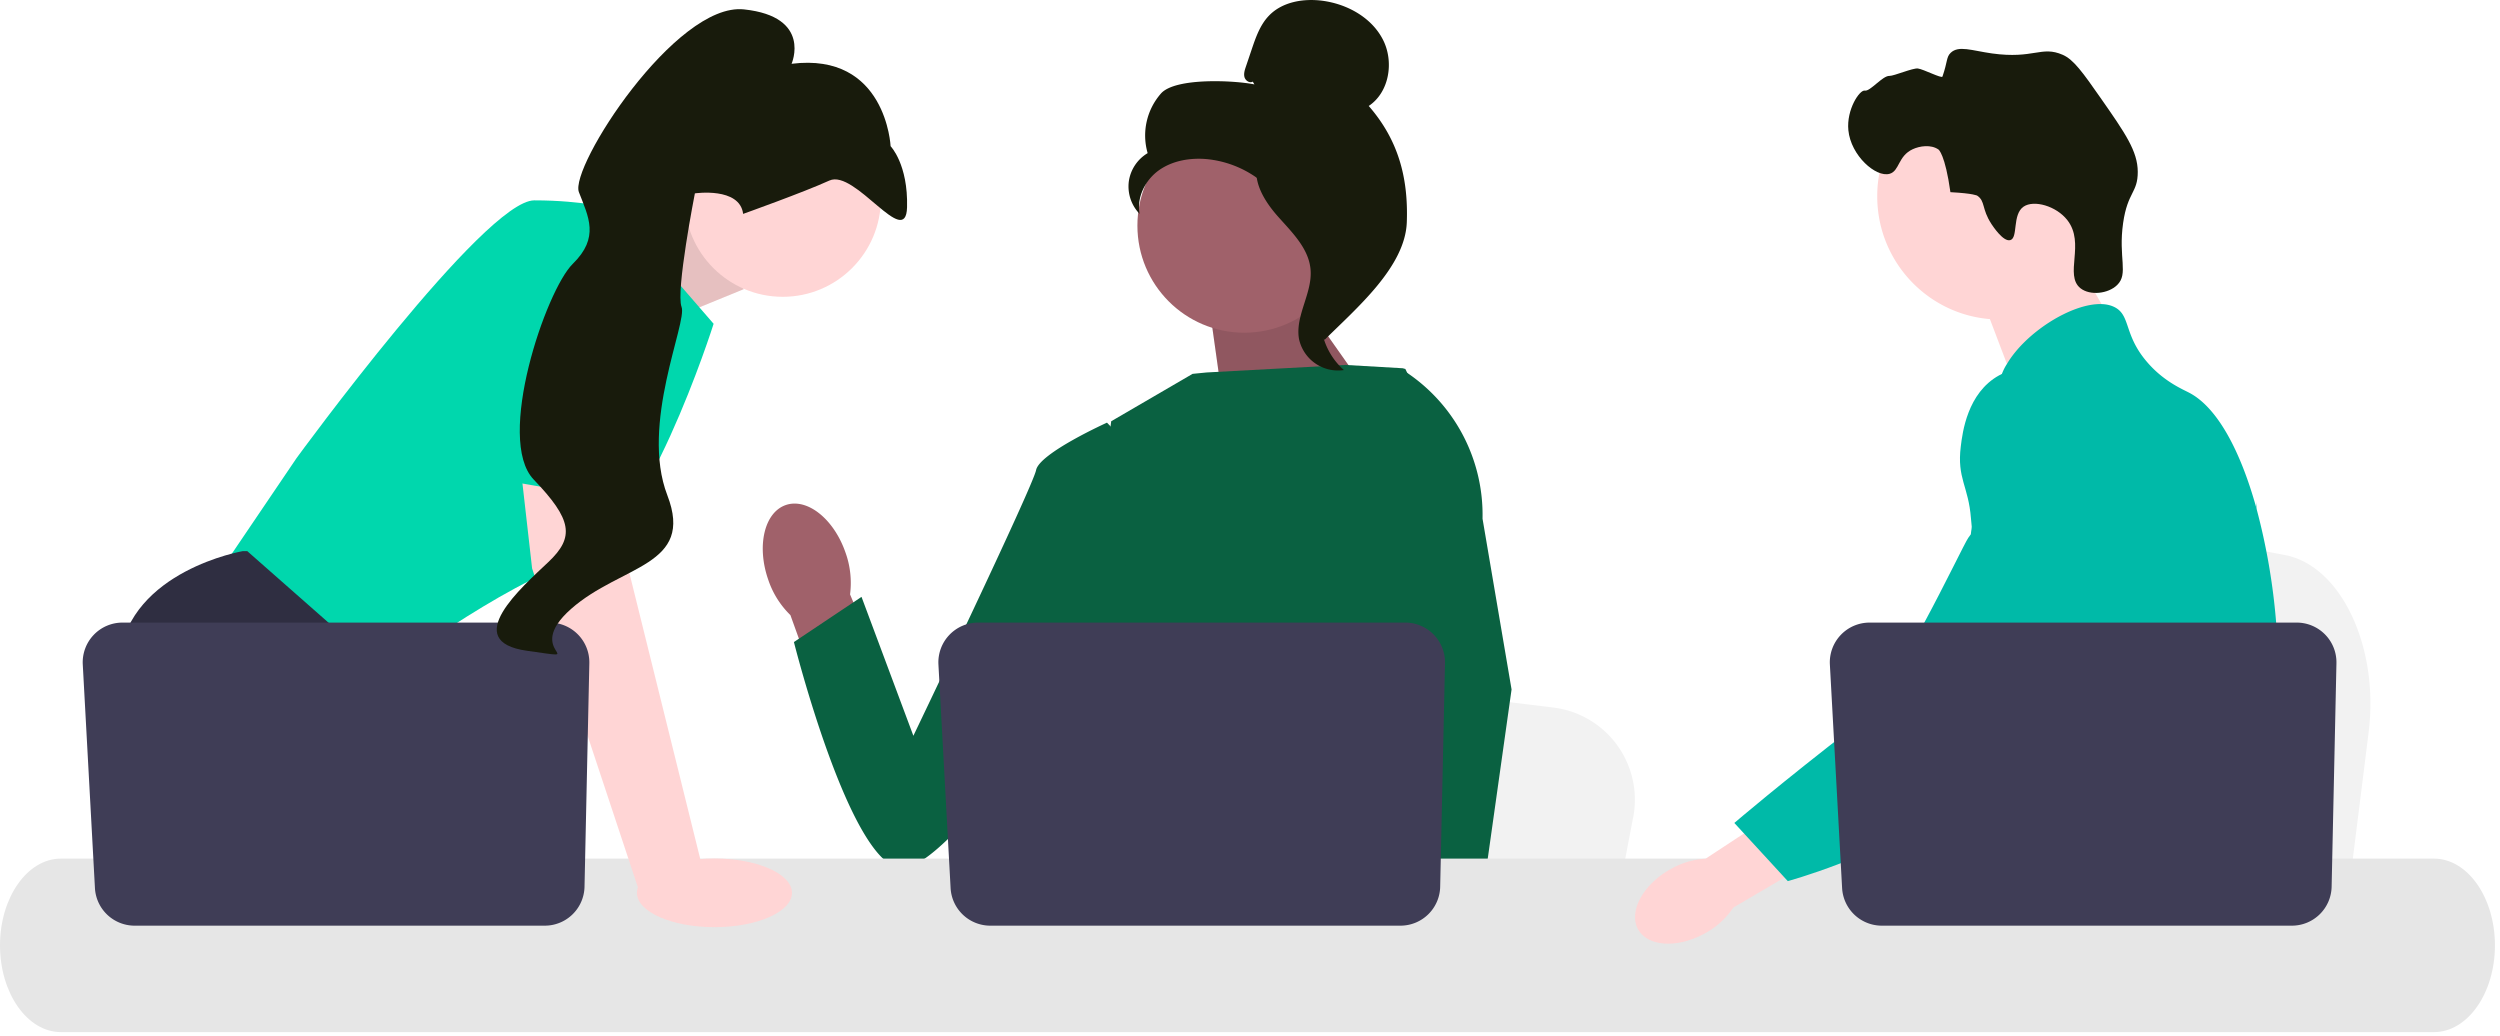
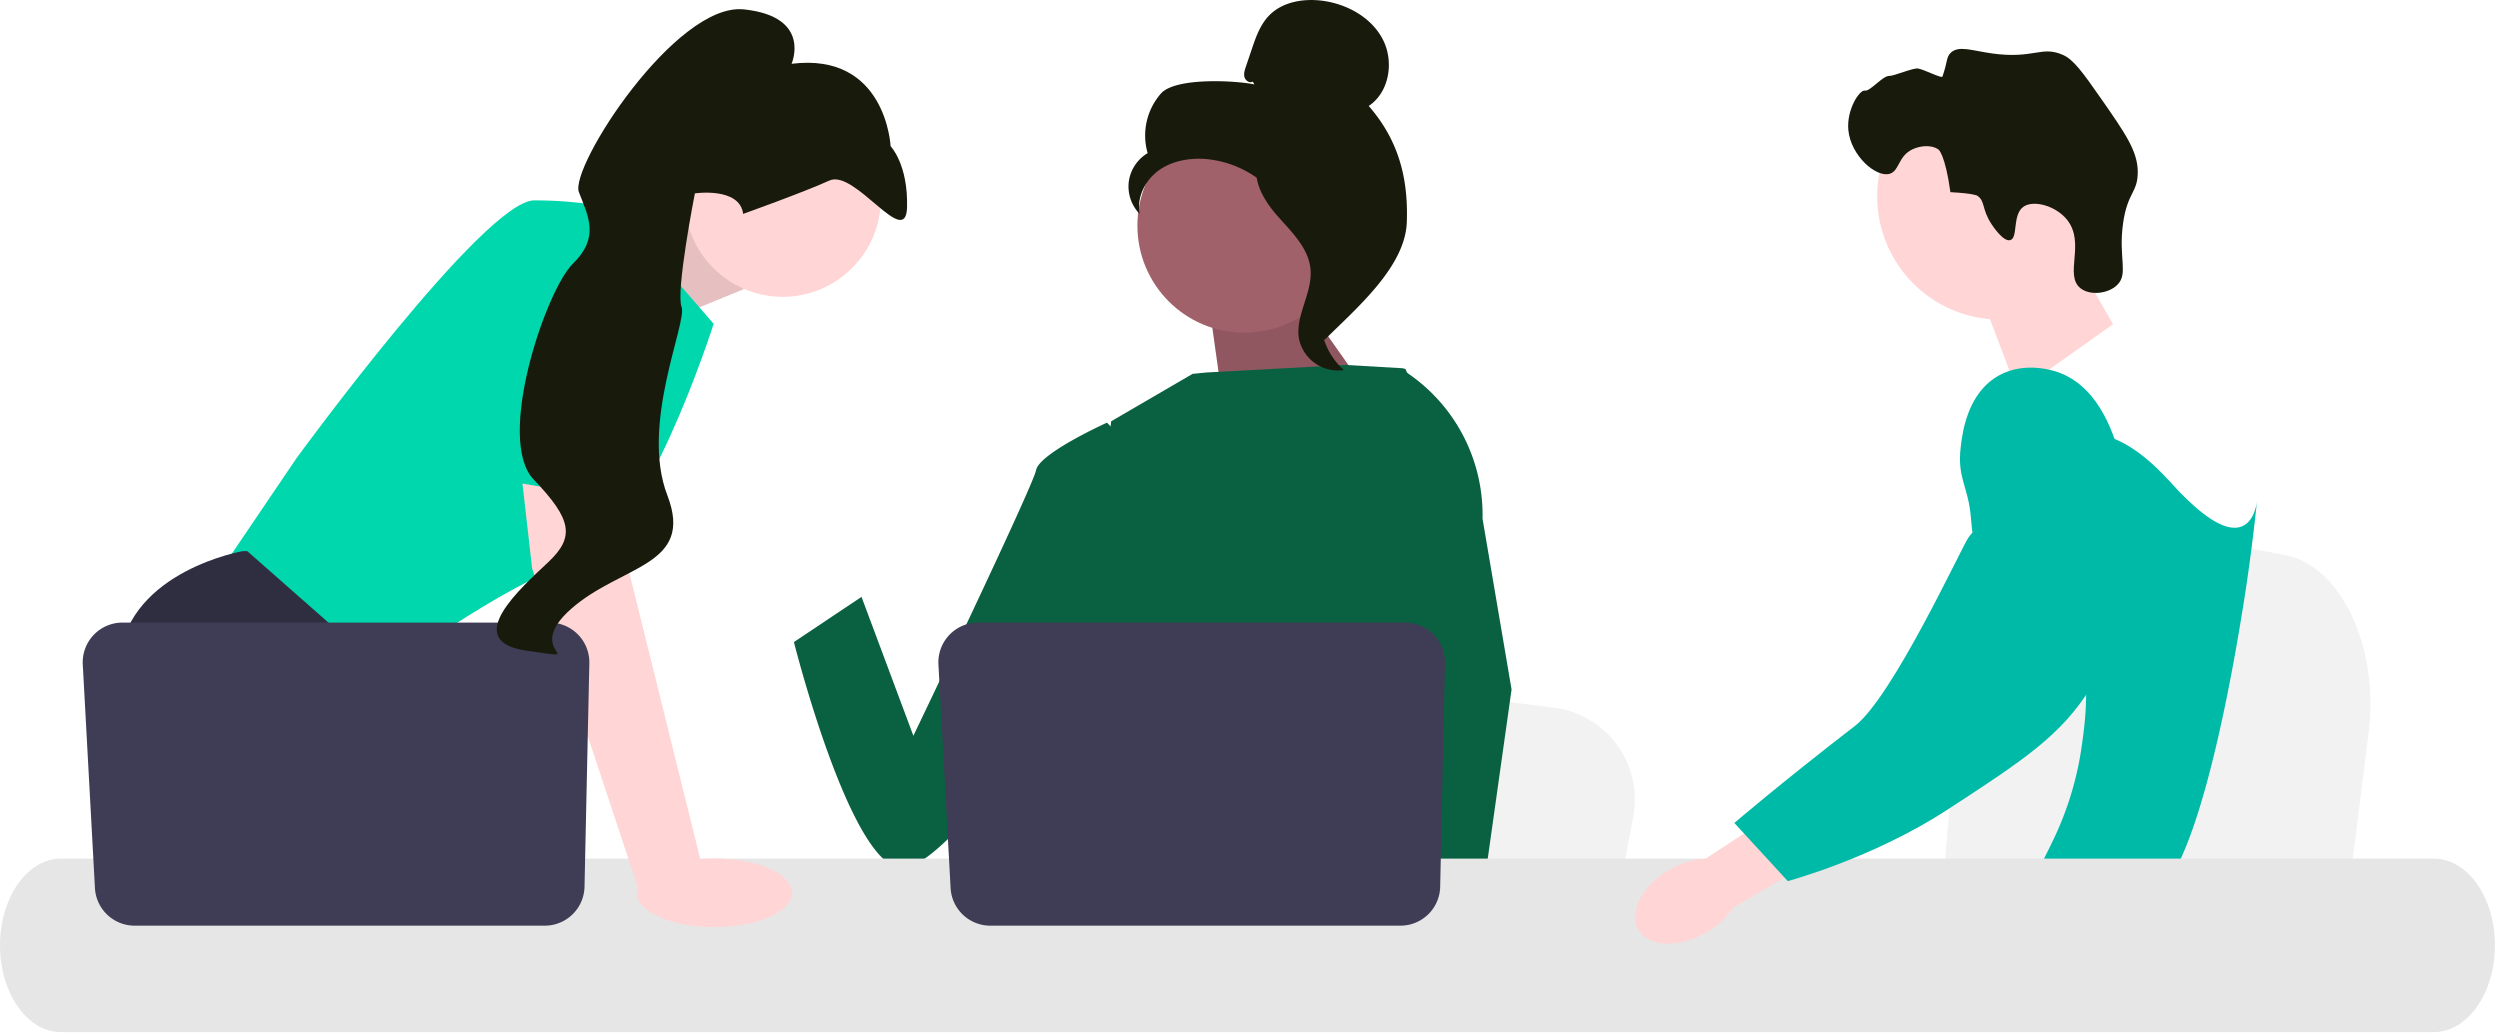
<svg xmlns="http://www.w3.org/2000/svg" width="415" height="172" fill="none">
  <path d="m393.2 121.51-1.34 10.73-3.34 26.64h-67c.52-5.97 1.24-14.57 2-23.85l.23-2.8c1.92-23.32 4.01-49.7 4.01-49.7l8.81 1.64 17.1 3.18 6.96 1.3 18.64 3.48c9.3 1.73 15.7 15.23 13.93 29.38Z" fill="#F2F2F2" />
  <path d="m342.52 39.37 8.24 14.45-15.84 11.25-6.75-17.77 14.35-7.93Z" fill="#FFD5D5" />
  <path d="M332.03 53.04a20.44 20.44 0 0 0 20.41-20.46c0-11.3-9.14-20.46-20.41-20.46a20.44 20.44 0 0 0-20.41 20.46c0 11.3 9.13 20.46 20.4 20.46Z" fill="#FFD5D5" />
  <path d="M330.56 37.15c-1.62-2.47-.98-3.76-2.34-4.67 0 0-.55-.37-4.45-.58-.88-6.3-1.97-7.07-1.97-7.07-1.26-.89-3.13-.6-4.29-.06-2.46 1.14-2.17 3.6-3.83 4.08-2.28.65-6.44-3.02-6.85-7.23-.34-3.43 1.87-6.76 2.74-6.58.87.17 2.95-2.49 4.07-2.44.76.02 3.89-1.34 4.73-1.23.92.11 3.95 1.7 4.08 1.34.87-2.52.62-3.22 1.36-3.94 1.32-1.27 3.48-.38 6.86.1 6.97.97 8.18-1.33 11.75.23 1.8.79 3.32 2.92 6.26 7.13 4.12 5.9 6.18 8.86 6.19 12.3.01 3.5-1.68 3.28-2.43 8.48-.83 5.78.94 8.43-.99 10.3-1.49 1.46-4.5 1.8-6.1.53-2.72-2.19.84-7.45-2.17-11.3-1.84-2.36-5.56-3.4-7.26-2.24-1.93 1.32-.87 5.2-2.22 5.56-1.16.31-2.85-2.28-3.14-2.7Z" fill="#181B0C" />
-   <path d="M378.11 117.73c-.57 9.76-2.83 12.84-3.62 24.36-.17 2.53-.28 5.47-.28 8.97v2.6c0 1.8-.03 3.5-.23 5.22a23 23 0 0 1-.89 4.21h-43.96v-.03a30.78 30.78 0 0 1-.66-4.19l-.1-1.1c-.14-1.44-.27-2.8-.6-4.1-.42-1.8-1.19-3.5-2.77-5.14-.65-.67-1.3-1.2-1.93-1.65l-.37-.25c-1.75-1.2-3.4-2.08-4.84-4.54l-.07-.1a15.1 15.1 0 0 1-1.35-3.08 10.02 10.02 0 0 1-.26-5.55c1.28-4.77 5.99-5.25 9.84-10.07.41-.52.82-1.1 1.22-1.73 1.74-2.84 2.2-5.34 2.76-8.31a32.1 32.1 0 0 0 .36-2.45c.31-2.83.16-5.27-.2-7.45-1.18-7.15-4.65-11.58-2.2-17.99a16.29 16.29 0 0 1 2.97-4.82c2.34-2.75 4.74-4.53 4.32-8.07-.42-3.57-3.12-4.06-3.42-7.18a8.16 8.16 0 0 1 1.32-4.87c3.1-5.26 10.8-10.1 15.7-9.94.9.02 1.71.23 2.38.62 2.42 1.43 1.4 4.55 5.12 8.92 2.75 3.25 5.87 4.55 7.05 5.17 4.7 2.45 8.5 9.67 11.09 18.91l.06.22a106 106 0 0 1 3.29 19.03c.23 2.82.37 5.66.4 8.47.03 2.24-.02 4.18-.13 5.91Z" fill="#00BAA8" />
  <path d="m345.2 151.16-.9 2.5-.57 1.57-1.3 3.65-1.52 4.21h-9.74l1.64-4.22.75-1.96 1.26-3.25 2.11-5.45 8.26 2.95Z" fill="#FFD5D5" />
  <path d="m374.64 83.25-.1 1.07a313.51 313.51 0 0 1-2.62 19.03 345.8 345.8 0 0 1-2.45 13.25c-1.99 9.68-4.46 19.22-7.26 25.5a31.22 31.22 0 0 1-2.8 5.09 60 60 0 0 1-4.68 6.22l-.22.25c-.26.32-.54.63-.82.94a93.01 93.01 0 0 1-8.7 8.49h-15.8l-.07-.03-2.28-1.01s.65-.76 1.74-2.2a57.29 57.29 0 0 0 1.74-2.4 127.9 127.9 0 0 0 8.49-13.96l.72-1.4.02-.04a110 110 0 0 0 1.22-2.48 52.97 52.97 0 0 0 4.7-15.05c.4-2.73.95-6.55.8-10.74-.1-2.77-.5-5.7-1.45-8.6a23.94 23.94 0 0 0-2.3-5.05c-2.79-4.65-5.06-4.84-6.87-9.91-.53-1.5-1.74-4.9-1.37-8.48.04-.45.12-.9.22-1.34.02-.13.06-.26.09-.38.28-1.1.75-2.19 1.46-3.22 1.38-2 3.26-3.2 4.95-3.9 1.95-.82 3.64-1 3.96-1.02 7.23-.65 12.84 5.44 15.9 8.77a45.93 45.93 0 0 0 3.26 3.24c7.7 6.9 9.82 2.5 10.37.21.08-.35.13-.65.15-.85Z" fill="#00BAA8" />
  <path d="M374.67 83a2.3 2.3 0 0 1 0 .02V83Z" fill="#6C63FF" />
  <path d="m99.58 40.32 16.72-7.06L123.47 48l-17.57 7.19-6.32-14.87Z" fill="#FFD5D5" />
  <path opacity=".1" d="m99.58 40.32 16.72-7.06L123.47 48l-17.57 7.19-6.32-14.87Z" fill="#000" />
  <path d="m101.96 34.7 16.5 19.05s-11.48 36.3-22.95 39.53c-11.48 3.24-32.64 19.05-32.64 19.05L36.34 95.08l12.9-19.05s31.2-42.77 39.45-42.77c8.25 0 13.27 1.44 13.27 1.44Z" fill="#00D7AD" />
  <path d="M79.67 158.88h-38.4l-2.42-3.26-9.91-13.28-2.28-3.05s-8.6-15.82-6.82-30.2c1.8-14.37 20.44-17.6 20.44-17.6h.77l22.83 20.1-1.36 18.71 7.22 12.04 9.93 16.54Z" fill="#2F2E41" />
-   <path d="M49.14 158.88h-10.3V143.6l10.3 15.28Z" fill="#2F2E41" />
  <path d="m271.1 135.69-1.27 6.65-3.18 16.54h-63.82c.5-3.71 1.18-9.04 1.9-14.8l.22-1.74a8474.1 8474.1 0 0 0 3.83-30.85l8.39 1.02 16.28 1.98 6.63.8 17.76 2.16a15.42 15.42 0 0 1 13.27 18.24Z" fill="#F2F2F2" />
  <path d="M361.43 158.88h-34.62l.83-.99 10.38-1.71 21.38-3.54s.97 2.53 2.03 6.24Z" fill="#2F2E41" />
  <path d="m214.6 47.5 15.05 21.34-26.26.8-2.82-20.06 14.02-2.07Z" fill="#A0616A" />
  <path opacity=".1" d="m214.6 47.5 15.05 21.34-26.26.8-2.82-20.06 14.02-2.07Z" fill="#000" />
-   <path d="M140.35 91.72c-1.93-5.59-6.37-9.11-9.92-7.88-3.54 1.23-4.85 6.76-2.92 12.34a14.7 14.7 0 0 0 3.7 5.93l8.48 23.56 10.94-4.23-9.52-22.77c.3-2.35.04-4.73-.76-6.95Z" fill="#A0616A" />
  <path d="m242.59 80.62-.02 21.75-2.02 8.03-4.15 16.52-3.03 15.2-2.25 11.32-.8 4.04c-.6.4-1.2.8-1.81 1.17h-52.45c-2.98-1.8-4.65-3.19-4.65-3.19s.83-.78 1.77-2.02c1.6-2.1 3.52-5.56 2.34-8.85a5.98 5.98 0 0 1-.24-2.47c.48-6.2 6.96-16.66 6.96-16.66l-1.34-15.53-.6-6.8 4.16-33.2 13.51-7.87 2.33-.23 23.03-1.25 9.52.55.44.12 9.3 19.37Z" fill="#0A6141" />
  <path d="M243.28 158.88H231.8l-.5-5.22-.01-.1 3.25-.22 8.45-.58.15 3.12.11 2.4.03.6Z" fill="#FFD5D5" />
  <path d="m246.1 86.1 4.82 28.35-3.93 27.9-.61 4.34-1.09 7.66-.33 2.36.01.25.08 1.92h-13.62l-.5-5.22-.05-.46-1.02-10.68-.02-.18-2.18-22.63 4.27-16.36.32-1.2v-.01l1.85-28.01-1.44-12.73-.01-.12.08.05.23.15A28.44 28.44 0 0 1 246.1 86.1ZM189 75.59l-5.24-5.43s-11.21 5.06-11.77 7.88c-.56 2.8-20.37 44.1-20.37 44.1l-8.61-23.06-11.22 7.5s9 35.82 17.42 37.5c8.41 1.68 36.62-42.39 36.62-42.39L189 75.6Z" fill="#0A6141" />
  <path d="M404.04 142.53H10.11c-5.58 0-10.11 6.46-10.11 14.4s4.53 14.4 10.11 14.4h393.93c5.58 0 10.12-6.46 10.12-14.4s-4.54-14.4-10.12-14.4Z" fill="#E6E6E6" />
  <path d="m239.87 110.1-.8 37.1a6.6 6.6 0 0 1-6.58 6.46h-68.1a6.6 6.6 0 0 1-6.59-6.24l-2.02-37.1a6.6 6.6 0 0 1 6.58-6.97h70.92a6.6 6.6 0 0 1 6.59 6.74Z" fill="#3F3D56" />
  <path d="M129.93 49.27c9 0 16.3-7.3 16.3-16.33 0-9.02-7.3-16.33-16.3-16.33s-16.3 7.31-16.3 16.33 7.3 16.33 16.3 16.33Zm-27.25 26.4 1.79 19.41 12.2 49.24-10.54 3.7-17.8-53.66-2.45-21.56 16.8 2.87Z" fill="#FFD5D5" />
  <path d="m97.83 110.1-.8 37.1a6.6 6.6 0 0 1-6.59 6.46h-68.1a6.6 6.6 0 0 1-6.58-6.24l-2.02-37.1a6.6 6.6 0 0 1 6.58-6.97h70.92a6.6 6.6 0 0 1 6.59 6.74Z" fill="#3F3D56" />
  <path d="M118.6 153.91c7.1 0 12.87-2.55 12.87-5.7 0-3.15-5.76-5.7-12.87-5.7-7.1 0-12.87 2.55-12.87 5.7 0 3.15 5.77 5.7 12.87 5.7Z" fill="#FFD5D5" />
  <path d="m77.4 78.64 7.35-39.27s20.44-2.87 21.15 3.96c.72 6.83-.5 40.2-.5 40.2l-28-4.89Z" fill="#00D7AD" />
  <path d="M123.35 35.51s10.08-3.6 14.33-5.54 12.7 11.59 12.89 4.44c.19-7.15-2.73-10.14-2.73-10.14s-.73-15.64-16.44-13.68c0 0 3.45-7.82-7.9-9.03C112.16.35 94.5 27.8 96.1 31.9c1.58 4.1 3.47 7.5-1.01 11.89-4.48 4.39-12.88 29.15-6.5 35.81 6.4 6.67 6.82 9.56 2.44 13.7-4.38 4.15-14.73 13.17-3.54 14.73 11.19 1.57-1.02.4 7.32-6.96 8.34-7.35 20.51-7.05 15.97-18.85-4.55-11.8 3.35-28.7 2.36-31.27-.99-2.56 2.21-18.85 2.21-18.85s7.45-1.1 8.01 3.4Z" fill="#181B0C" />
  <path d="M206.54 55.23c9.8 0 17.74-7.96 17.74-17.78s-7.94-17.78-17.74-17.78c-9.8 0-17.73 7.96-17.73 17.78s7.94 17.78 17.73 17.78Z" fill="#A0616A" />
  <path d="M207.96 13.55c-.51.3-1.2-.15-1.37-.73-.16-.57.03-1.18.22-1.74l.96-2.84c.68-2.02 1.4-4.1 2.87-5.63 2.22-2.32 5.74-2.9 8.92-2.48 4.07.55 8.1 2.76 9.99 6.42 1.9 3.66 1.09 8.76-2.34 11.04 4.88 5.6 6.59 11.86 6.32 19.3-.27 7.43-8.36 14.27-13.63 19.51-1.18-.71-2.25-4.07-1.6-5.28.65-1.22-.28-2.63.52-3.75.8-1.13 1.47.66.66-.45-.5-.7 1.49-2.33.73-2.75-3.68-2.04-4.9-6.63-7.21-10.15a17.25 17.25 0 0 0-12.6-7.6c-2.78-.26-5.72.22-8 1.83-2.28 1.62-3.75 4.51-3.22 7.26a6.56 6.56 0 0 1-1.8-5.37 6.54 6.54 0 0 1 3.13-4.72 10.56 10.56 0 0 1 2.23-9.92c2.38-2.63 12.02-2.18 15.49-1.49l-.27-.46Z" fill="#181B0C" />
  <path d="M208.5 26.53c4.6.5 7.91 4.48 10.71 8.17 1.62 2.12 3.31 4.47 3.27 7.14-.04 2.7-1.84 5.01-2.7 7.57a11.43 11.43 0 0 0 3.31 12.02 6.62 6.62 0 0 1-7.46-5.18c-.66-3.88 2.27-7.61 1.92-11.53-.3-3.45-3.02-6.1-5.32-8.68-2.3-2.57-4.47-6-3.4-9.29l-.33-.22Z" fill="#181B0C" />
  <path d="M277.2 144.34c-4.55 2.6-6.9 7.05-5.26 9.96 1.65 2.9 6.67 3.15 11.23.55a13.1 13.1 0 0 0 4.56-4.19l19.14-11.24-5.45-8.9-18.3 12.03c-2.08.11-4.12.73-5.92 1.8Z" fill="#FFD5D5" />
  <path d="M342.02 61.93c-.57-.23-5.59-2.13-10.17.38-5.27 2.9-6.08 9.49-6.36 11.8-.66 5.35 1.28 6.55 1.69 11.96.76 10.12 2.79-1.43-.44 3.2-1.12 1.6-12.53 26.38-18.83 31.24-12.24 9.44-20.01 16.1-20.01 16.1l8.87 9.65s14.03-3.74 26.42-11.8c12.71-8.28 19.07-12.42 23.99-20.51.42-.7 10.56-17.95 5.11-37.02-1.24-4.35-3.51-12.32-10.27-15Z" fill="#00BAA8" />
-   <path d="m387.85 110.1-.8 37.1a6.6 6.6 0 0 1-6.58 6.46h-68.1a6.6 6.6 0 0 1-6.58-6.24l-2.03-37.1a6.6 6.6 0 0 1 6.58-6.97h70.92a6.6 6.6 0 0 1 6.59 6.74Z" fill="#3F3D56" />
</svg>